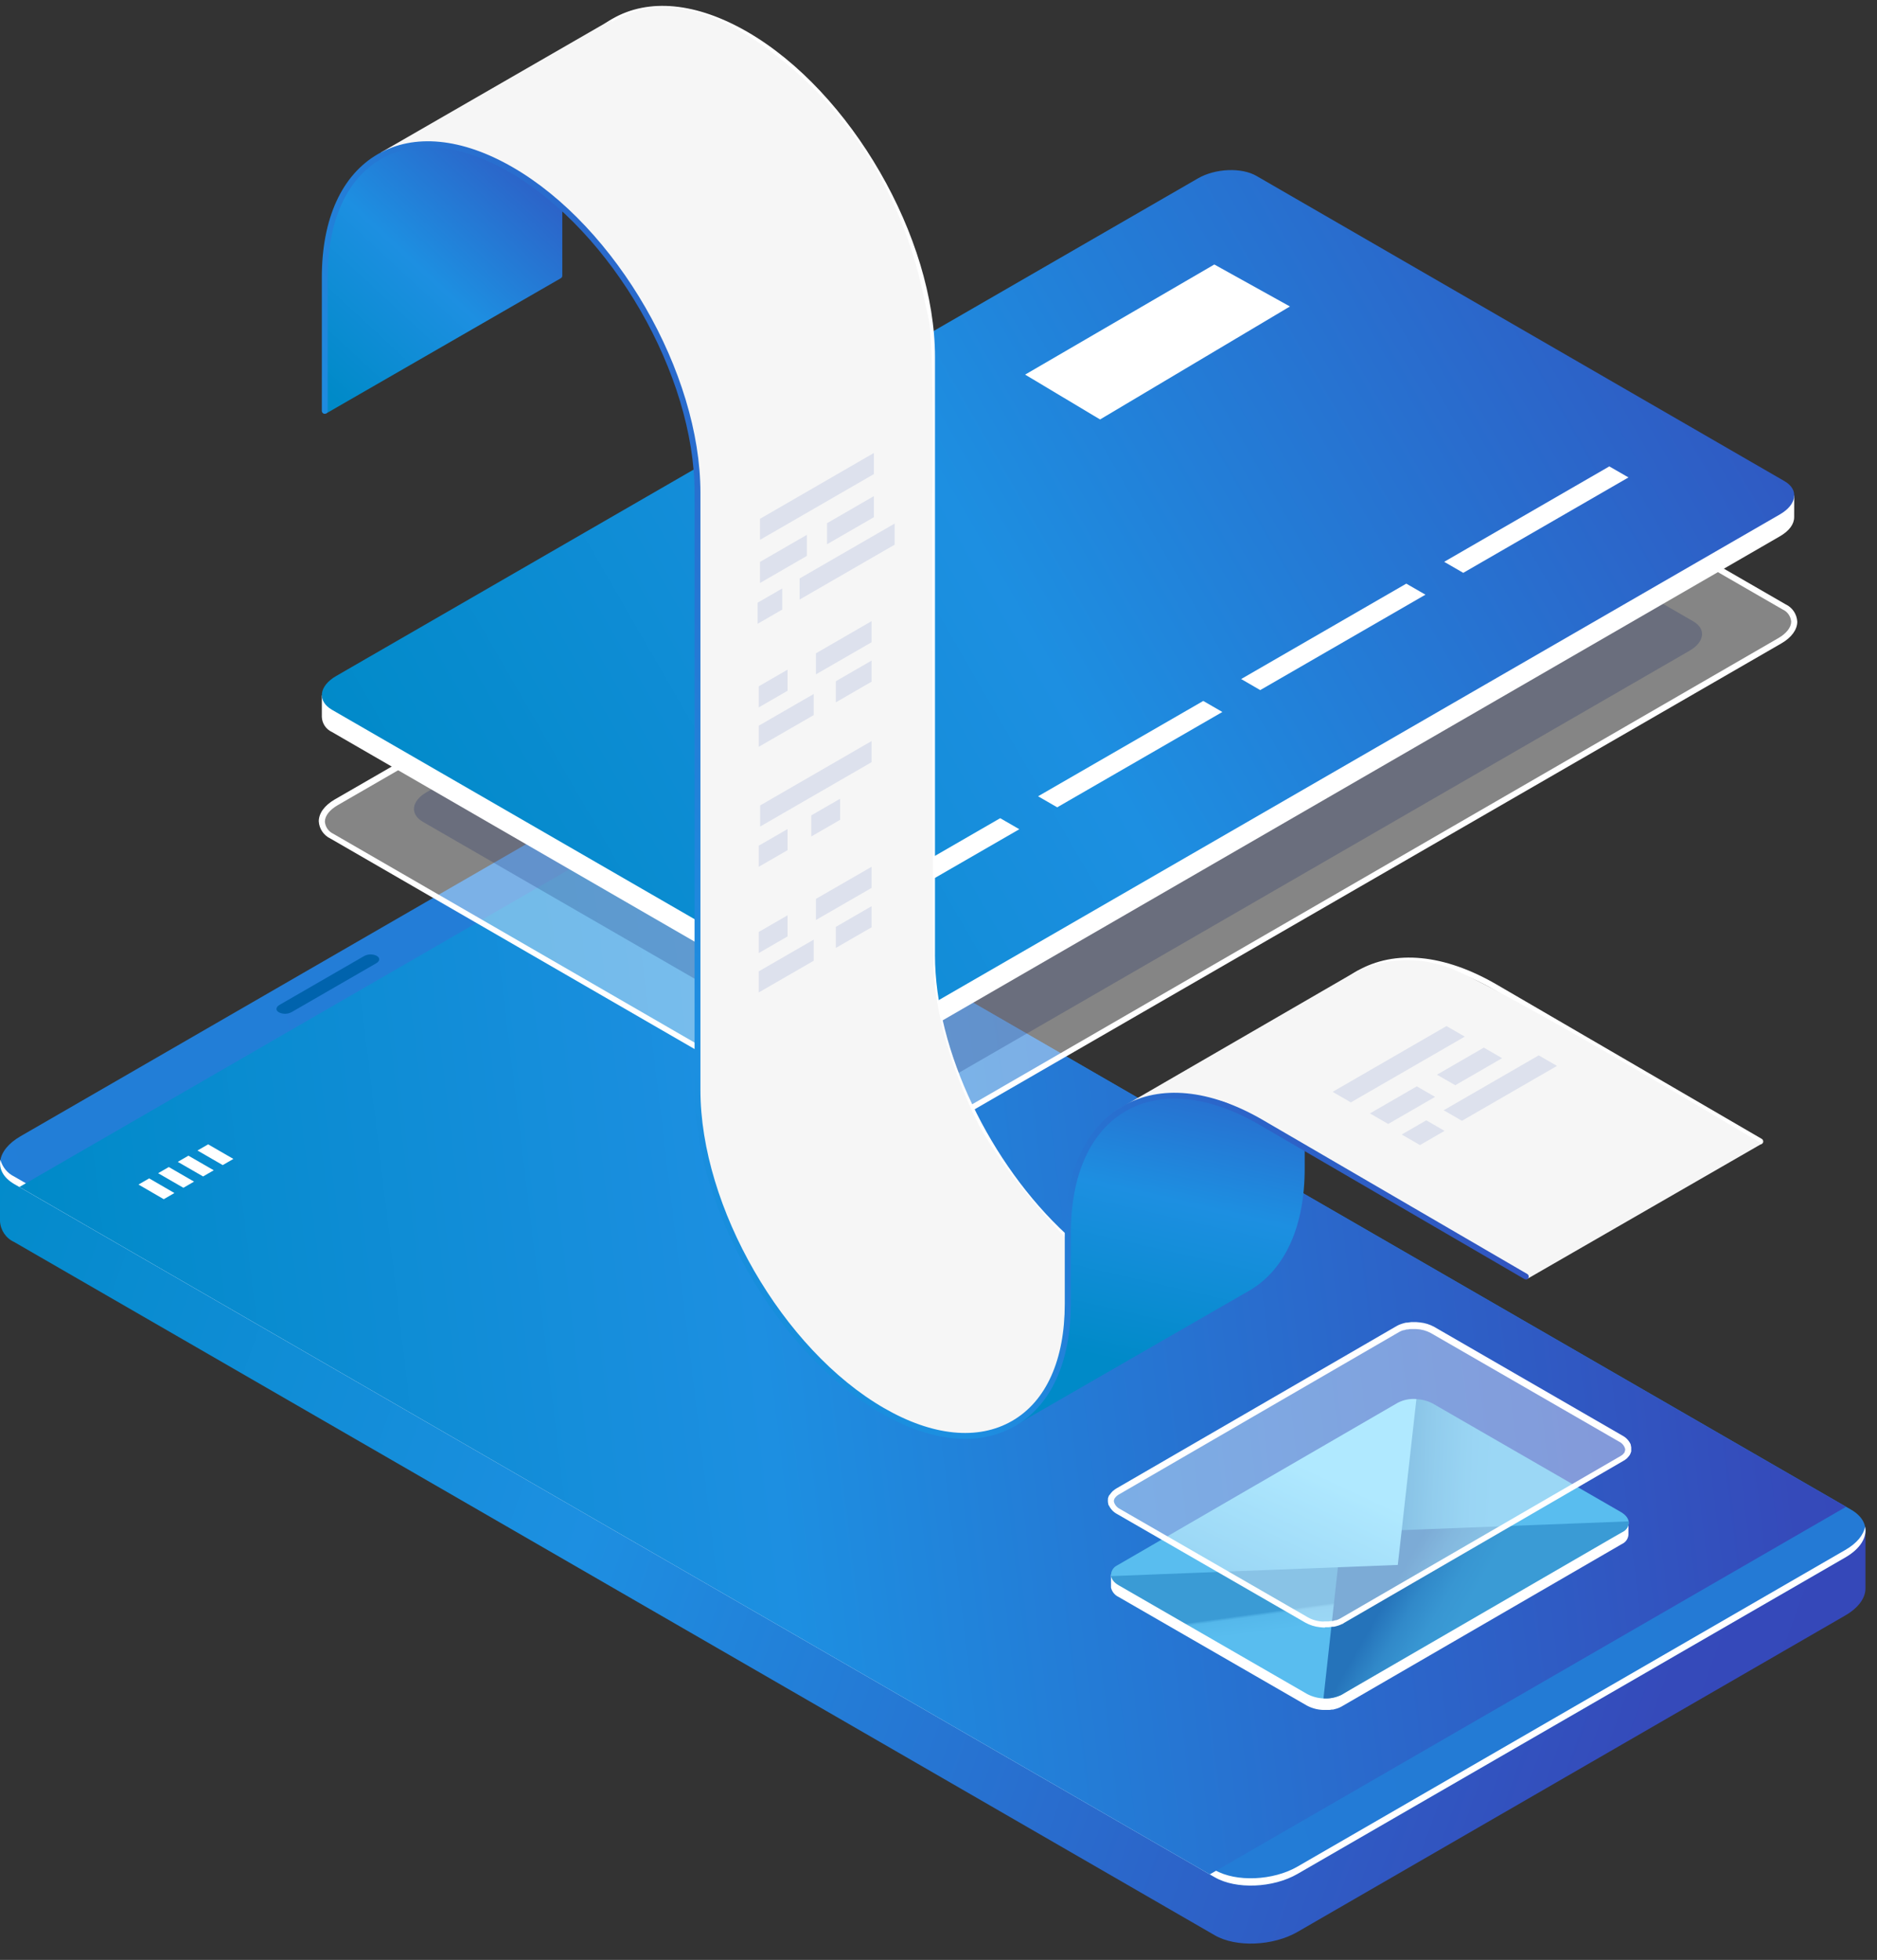
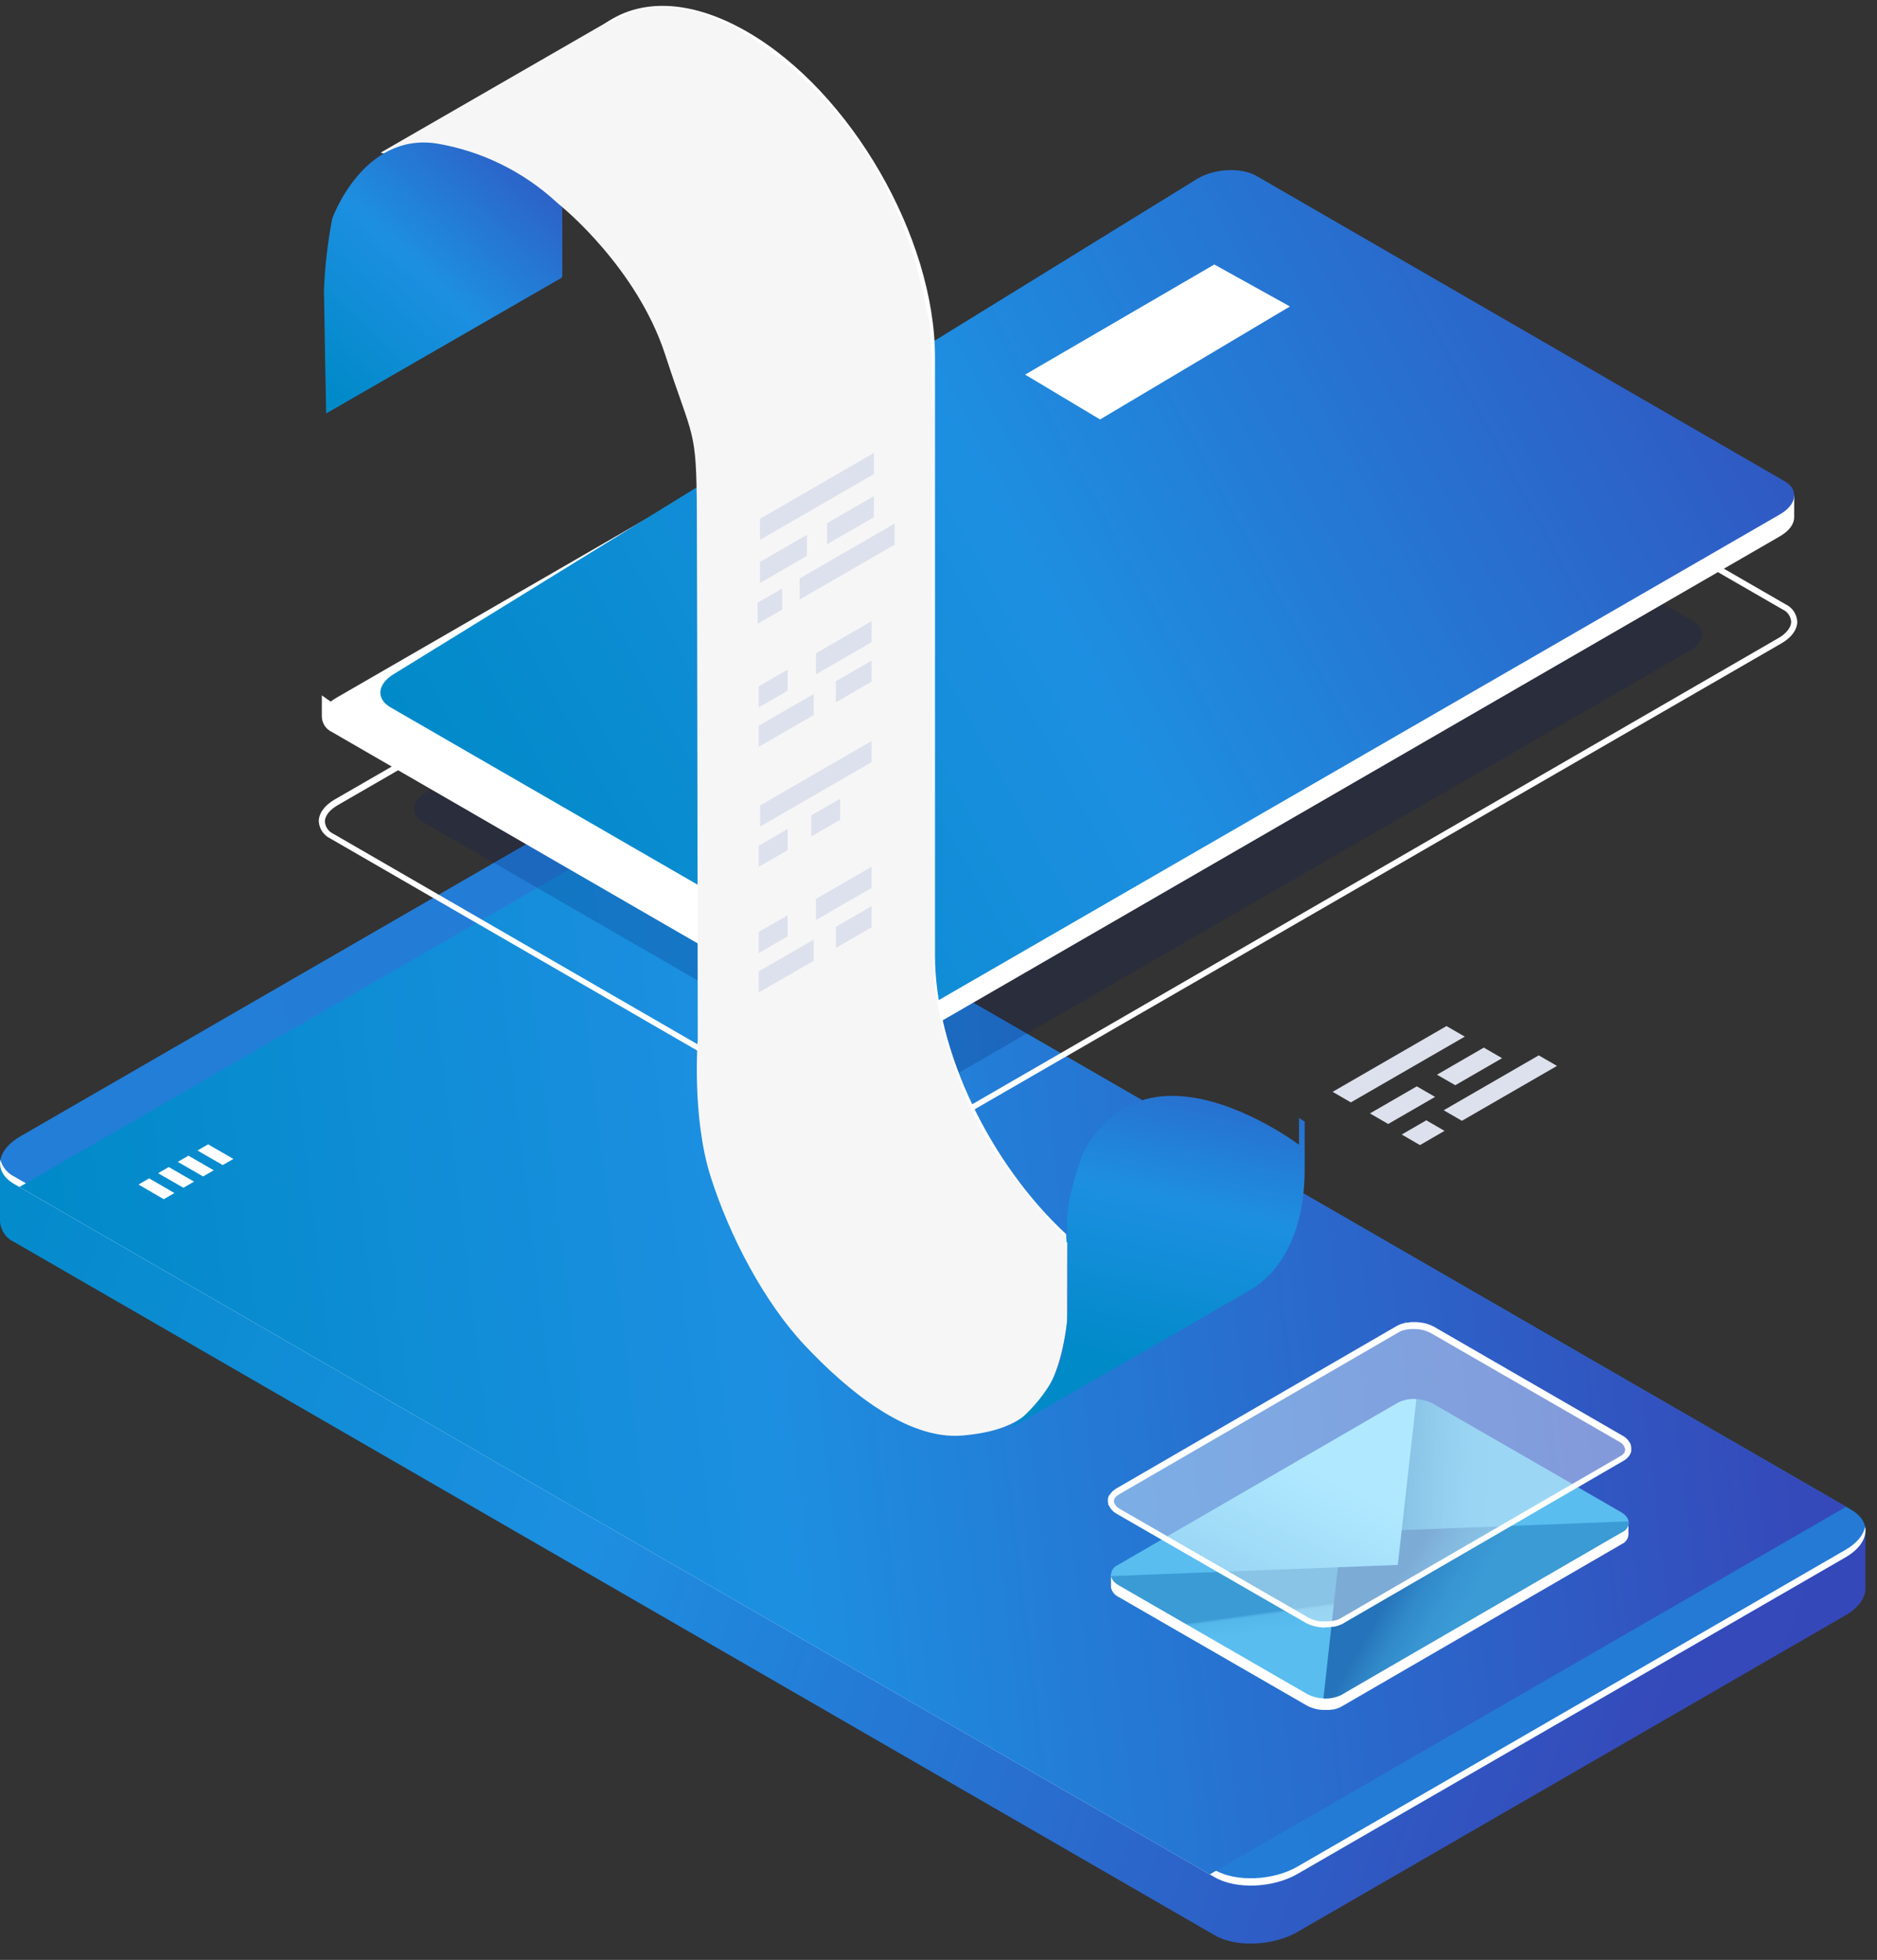
<svg xmlns="http://www.w3.org/2000/svg" width="91" height="95" viewBox="0 0 91 95">
  <rect x="0" y="0" width="91" height="95" fill="#333333" stroke="none" />
  <defs>
    <linearGradient id="prefix__a" x1="101.344%" x2="-6.994%" y1="66.598%" y2="44.072%">
      <stop offset="0%" stop-color="#3547B9" />
      <stop offset="9.252%" stop-color="#354ABA" />
      <stop offset="62.513%" stop-color="#1D8FE1" />
      <stop offset="100%" stop-color="#008AC8" />
    </linearGradient>
    <linearGradient id="prefix__b" x1="-9.693%" x2="116.104%" y1="64.488%" y2="45.809%">
      <stop offset="0%" stop-color="#227FD8" />
      <stop offset="100%" stop-color="#2479D4" />
    </linearGradient>
    <linearGradient id="prefix__c" x1="106.354%" x2="2.142%" y1="54.832%" y2="62.074%">
      <stop offset="0%" stop-color="#3547B9" />
      <stop offset="9.252%" stop-color="#354ABA" />
      <stop offset="62.513%" stop-color="#1D8FE1" />
      <stop offset="100%" stop-color="#008AC8" />
    </linearGradient>
    <linearGradient id="prefix__d" x1="125.048%" x2="0%" y1="25.603%" y2="66.666%">
      <stop offset="0%" stop-color="#3547B9" />
      <stop offset="9.252%" stop-color="#354ABA" />
      <stop offset="62.513%" stop-color="#1D8FE1" />
      <stop offset="100%" stop-color="#008AC8" />
    </linearGradient>
    <linearGradient id="prefix__e" x1="76.98%" x2="50%" y1="-50.792%" y2="82.857%">
      <stop offset="0%" stop-color="#3547B9" />
      <stop offset="9.252%" stop-color="#354ABA" />
      <stop offset="62.513%" stop-color="#1D8FE1" />
      <stop offset="100%" stop-color="#008AC8" />
    </linearGradient>
    <linearGradient id="prefix__f" x1="108.094%" x2="11.296%" y1="-23.194%" y2="100%">
      <stop offset="0%" stop-color="#3547B9" />
      <stop offset="9.252%" stop-color="#354ABA" />
      <stop offset="62.513%" stop-color="#1D8FE1" />
      <stop offset="100%" stop-color="#008AC8" />
    </linearGradient>
    <linearGradient id="prefix__g" x1="88.651%" x2="6.724%" y1="41.035%" y2="100%">
      <stop offset="0%" stop-color="#3547B9" />
      <stop offset="9.252%" stop-color="#354ABA" />
      <stop offset="62.513%" stop-color="#1D8FE1" />
      <stop offset="100%" stop-color="#008AC8" />
    </linearGradient>
    <linearGradient id="prefix__h" x1="52.128%" x2="50.096%" y1="66.24%" y2="57.627%">
      <stop offset="0%" stop-color="#59BDEF" />
      <stop offset="85%" stop-color="#55B8EB" />
      <stop offset="93%" stop-color="#49ABE1" />
      <stop offset="100%" stop-color="#3A9BD5" />
    </linearGradient>
    <linearGradient id="prefix__i" x1="148.265%" x2="39.483%" y1="46.574%" y2="43.749%">
      <stop offset="77%" stop-color="#59BDEF" />
      <stop offset="85%" stop-color="#55B8EB" />
      <stop offset="93%" stop-color="#49ABE1" />
      <stop offset="100%" stop-color="#3A9BD5" />
    </linearGradient>
    <linearGradient id="prefix__j" x1="126.192%" x2="17.813%" y1="88.252%" y2="52.025%">
      <stop offset="77%" stop-color="#3A9BD5" />
      <stop offset="84%" stop-color="#3896D2" />
      <stop offset="92%" stop-color="#3189C9" />
      <stop offset="100%" stop-color="#2573BA" />
    </linearGradient>
    <linearGradient id="prefix__k" x1="73.697%" x2="35.993%" y1="46.993%" y2="93.552%">
      <stop offset="0%" stop-color="#7BDAFF" />
      <stop offset="100%" stop-color="#59BDEF" />
    </linearGradient>
  </defs>
  <g fill="none" fill-rule="evenodd">
    <path fill="url(#prefix__a)" fill-rule="nonzero" d="M90.44 74.185l-5.47-.953-53.428-30.844c-1.026-.592-2.82-.52-4.006.165L2.786 56.85 0 56.364v2.83c.024.44.291.83.692 1.011l58.206 33.603c1.026.592 2.821.52 4.007-.165l26.554-15.337c.66-.381.99-.869.982-1.33v-2.791z" />
    <path fill="url(#prefix__b)" fill-rule="nonzero" d="M89.46 75.494L62.904 90.831c-1.183.686-2.98.76-4.007.166L.695 57.393c-1.03-.591-.887-1.629.296-2.315l26.554-15.336c1.183-.683 2.98-.76 4.006-.166L89.75 73.179c1.023.595.896 1.626-.29 2.315z" />
    <path fill="#FFF" fill-rule="nonzero" d="M89.46 75.13L62.904 90.477c-1.183.683-2.98.76-4.007.166L.695 57.032c-.333-.161-.58-.46-.674-.818-.083.437.136.869.674 1.182l58.203 33.6c1.026.592 2.821.521 4.007-.165l26.554-15.337c.74-.425 1.067-.987.964-1.496-.074.402-.396.807-.964 1.133z" />
    <path fill="url(#prefix__c)" fill-rule="nonzero" d="M89.5 73.037L58.65 90.855 0.94 57.535 31.791 39.718z" />
-     <path fill="#0063AD" fill-rule="nonzero" d="M18.237 46.693l-4.098 2.365c-.183.099-.401.108-.591.024l-.042-.024c-.153-.089-.133-.245.045-.349l4.098-2.365c.182-.1.401-.109.591-.024l.042.024c.153.092.136.248-.045.349z" />
-     <path fill="#FFF" fill-rule="nonzero" d="M86.292 31.046L44.511 55.182c-.84.482-2.108.535-2.836.115L16.094 40.513c-.725-.42-.636-1.153.204-1.635l41.781-24.094c.84-.485 2.108-.538 2.836-.119L86.496 29.45c.728.39.636 1.124-.204 1.597z" opacity=".4" />
    <path fill="#041860" fill-rule="nonzero" d="M81.902 31.548L45.359 52.651c-.733.425-1.845.47-2.48.103l-22.38-12.92c-.636-.367-.556-1.01.177-1.432l36.555-21.105c.733-.423 1.845-.47 2.48-.104l22.38 12.924c.636.367.556 1.006-.19 1.431z" opacity=".2" />
    <path fill="#FFF" fill-rule="nonzero" d="M42.908 55.726c-.454.014-.903-.088-1.307-.296L16.02 40.646c-.328-.154-.545-.475-.565-.836 0-.39.28-.772.769-1.056l41.781-24.112c.887-.509 2.218-.562 2.984-.119l25.581 14.77c.329.154.545.477.565.84 0 .386-.28.77-.769 1.052L44.585 55.309c-.515.278-1.092.422-1.677.417zm16.777-41.211c-.535-.005-1.062.127-1.532.381L16.371 39.029c-.393.228-.62.517-.62.798.02.259.18.485.416.592L41.75 55.202c.686.397 1.892.343 2.688-.118L86.218 30.93c.394-.227.621-.52.621-.798-.019-.259-.18-.486-.416-.591L60.84 14.784c-.356-.188-.754-.281-1.156-.27z" />
    <path fill="#FFF" fill-rule="nonzero" d="M86.987 24.009l-.464.366-.027-.017L60.91 9.588c-.728-.42-1.996-.366-2.836.119L16.298 33.828c-.092.054-.18.114-.264.18l-.431-.301v1.047c.014.315.203.596.49.727l25.582 14.784c.728.42 1.996.366 2.836-.119l41.781-24.15c.459-.266.692-.592.692-.929l.003-1.058z" />
-     <path fill="url(#prefix__d)" fill-rule="nonzero" d="M86.292 24.934L44.511 49.055c-.84.485-2.108.538-2.836.119l-25.581-14.77c-.725-.42-.636-1.153.204-1.637L58.079 8.646c.84-.485 2.108-.539 2.836-.119l25.581 14.784c.728.405.636 1.138-.204 1.623z" />
-     <path fill="#FFF" fill-rule="nonzero" d="M49.419 40.194L41.409 44.815 40.484 44.283 48.491 39.659zM59.262 34.511L51.255 39.132 50.327 38.597 58.336 33.976zM69.108 28.825L61.098 33.45 60.173 32.914 68.179 28.29zM78.951 23.142L70.941 27.767 70.016 27.232 78.022 22.607zM85.411 55.202L72.558 47.72c-2.545-1.479-4.946-1.703-6.762-.657-1.815 1.047-2.812 3.253-2.812 6.183v.943l.296.18v-1.123c0-2.836.95-4.944 2.661-5.937 1.712-.994 4.024-.763 6.478.656l12.853 7.484c.069.038.156.014.195-.054.038-.068.013-.154-.056-.192z" />
+     <path fill="url(#prefix__d)" fill-rule="nonzero" d="M86.292 24.934L44.511 49.055l-25.581-14.77c-.725-.42-.636-1.153.204-1.637L58.079 8.646c.84-.485 2.108-.539 2.836-.119l25.581 14.784c.728.405.636 1.138-.204 1.623z" />
    <path fill="#FFF" fill-rule="nonzero" d="M45.33 46.288V17.312c0-5.798-4.084-12.874-9.104-15.772-2.46-1.419-4.778-1.643-6.531-.632-1.754 1.01-2.718 3.13-2.718 5.972V8.9l.296.28V6.893c0-2.735.914-4.77 2.575-5.727 1.662-.958 3.859-.733 6.224.633 4.94 2.853 8.962 9.819 8.962 15.526V46.3c0 4.804 2.83 10.493 6.665 13.914v-.381c-3.673-3.395-6.37-8.891-6.37-13.545z" />
    <path fill="#F6F6F6" fill-rule="nonzero" d="M51.743 60.08s-3.273-3.331-4.545-6.078c-1.271-2.747-1.936-5.29-1.957-7.558-.02-2.267-.044-21.764-.044-21.764s.139-8.08-.201-9.358c-.34-1.277-1.148-8.084-7.815-12.974-6.667-4.89-10 .384-9.958 3.143.041 2.758 0 4.518 0 4.518s3.651 2.956 5.026 7.181c1.375 4.226 1.514 3.49 1.535 7.688.02 4.199.044 25.51.044 25.51s-.296 3.744.624 6.642c.92 2.897 2.605 6.108 4.592 8.21 1.987 2.103 4.92 4.586 7.634 4.34 2.714-.244 4.533-1.244 5.056-5.534l.009-3.965z" />
    <path fill="#F6F6F6" fill-rule="nonzero" d="M29.695 0.92L18.456 7.398 27.22 10.009z" />
    <path fill="url(#prefix__e)" fill-rule="nonzero" d="M62.979 54.188v1.298c-.624-.452-3.563-2.46-6.357-2.365-3.146.112-4.202 2.989-4.202 2.989s-.745 2.15-.689 3.158c0 .174.018.378.027.591l-.054-.047v.381l.063.056c.026.97.035 2.035.035 2.035.014 1.064-.068 2.128-.245 3.178-.488 2.268-2.41 3.548-2.558 3.758l11.531-6.64.033-.015.044-.03.06-.035c1.667-1.03 2.587-3.102 2.587-5.86v-2.274l-.275-.178z" />
-     <path fill="#F6F6F6" fill-rule="nonzero" d="M53.999 53.892l11.797-6.83c1.4-.633 2.992-.692 4.435-.165 2.434.887 15.186 8.539 15.186 8.539L74.025 62s-13.237-8.202-14.784-8.613c-3.181-.846-5.242.505-5.242.505z" />
    <path fill="url(#prefix__f)" fill-rule="nonzero" d="M26.977 9.796c-1.618-1.488-3.633-2.474-5.8-2.839-3.587-.55-5.072 3.646-5.072 3.646-.22 1.144-.353 2.304-.399 3.468.015 1.29.107 5.97.107 5.97l11.368-6.55c.049-.023.08-.072.08-.127v-3.311c-.094-.107-.19-.163-.284-.257z" />
-     <path fill="url(#prefix__g)" fill-rule="nonzero" d="M46.79 69.744c-1.253 0-2.64-.42-4.077-1.248-4.985-2.877-9.039-9.902-9.039-15.67v-28.95c0-5.707-4.02-12.673-8.965-15.526-2.365-1.37-4.585-1.594-6.247-.633-1.662.961-2.575 2.992-2.575 5.724v6.476c0 .037-.014.074-.041.1-.027.028-.063.042-.101.042-.038 0-.074-.015-.1-.042-.027-.027-.042-.063-.042-.1V13.44c0-2.838.967-4.958 2.717-5.97 1.75-1.01 4.071-.786 6.531.633 5.027 2.898 9.107 9.973 9.107 15.772v28.96c0 5.669 3.992 12.582 8.897 15.414 2.35 1.358 4.553 1.58 6.21.627 1.655-.952 2.557-2.957 2.557-5.683v-3.397c0-2.939 1-5.136 2.812-6.182 1.812-1.047 4.213-.817 6.762.656l12.85 7.483c.067.04.09.125.053.193-.02.032-.05.056-.087.065-.037.01-.076.004-.108-.015l-12.85-7.48c-2.454-1.42-4.758-1.653-6.479-.657-1.72.996-2.66 3.102-2.66 5.937v3.397c0 2.821-.959 4.926-2.7 5.929-.738.42-1.575.634-2.425.621z" />
    <path fill="#DDE1ED" fill-rule="nonzero" d="M36.732 30.236L36.732 29.213 37.923 28.524 37.923 29.547zM40.096 26.38L40.096 25.36 42.367 24.047 42.367 25.07zM36.847 26.167L36.847 25.147 42.367 21.957 42.367 22.98zM38.766 29.062L38.766 28.039 43.375 25.378 43.375 26.401zM36.847 28.258L36.847 27.235 39.118 25.925 39.118 26.945zM38.183 40.185L38.183 41.208 36.785 42.015 36.785 40.992zM40.729 38.716L40.729 39.739 39.331 40.546 39.331 39.523zM42.255 35.921L42.255 36.944 36.853 40.064 36.853 39.041zM39.558 32.687L39.558 31.667 42.255 30.108 42.255 31.131zM36.785 34.289L36.785 33.266 38.183 32.459 38.183 33.482zM36.785 36.199L36.785 35.176 39.449 33.639 39.449 34.662zM40.522 34.044L40.522 33.021 42.255 32.019 42.255 33.042zM39.558 44.594L39.558 43.57 42.255 42.015 42.255 43.038zM36.785 46.196L36.785 45.173 38.183 44.366 38.183 45.389zM36.785 48.106L36.785 47.083 39.449 45.546 39.449 46.569zM40.522 45.948L40.522 44.928 42.255 43.925 42.255 44.948zM68.842 55.504L67.958 54.992 69.149 54.303 70.033 54.815zM70.554 52.603L69.667 52.092 71.937 50.779 72.824 51.291zM65.492 53.434L64.608 52.923 70.128 49.735 71.015 50.247zM70.876 54.327L69.992 53.816 74.601 51.155 75.486 51.666zM67.301 54.481L66.417 53.969 68.688 52.657 69.575 53.168z" />
    <path fill="#FFF" fill-rule="nonzero" d="M8.456 57.828L7.939 58.127 6.715 57.417 7.232 57.118zM9.408 57.275L8.891 57.574 7.667 56.867 8.184 56.568zM10.363 56.725L9.846 57.024 8.619 56.317 9.136 56.018zM11.315 56.175L10.798 56.474 9.574 55.767 10.091 55.468zM78.581 73.85l-9.118-5.254c-.24-.13-.506-.202-.778-.213h-.266c-.054.004-.107.011-.16.021h-.07c-.053.01-.105.023-.154.042-.02.004-.04.01-.06.017-.066.022-.13.05-.192.086l-6.8 3.941-6.487 3.764-.633.062V76.958c.05.198.185.363.37.45l9.124 5.262c.241.129.508.202.78.213h.264c.056 0 .11 0 .162-.017h.068l.154-.042.062-.018c.066-.023.129-.051.19-.085l13.6-7.883c.183-.082.304-.259.314-.458v-.55l-.37.02z" />
    <path fill="url(#prefix__h)" fill-rule="nonzero" d="M54.18 75.876l6.8-3.942 10.573 6.097-6.505 4.113c-.533.256-1.157.243-1.68-.035l-9.124-5.263c-.482-.266-.511-.713-.065-.97z" />
    <path fill="url(#prefix__i)" fill-rule="nonzero" d="M67.783 68.005l-6.8 3.941 10.505 6.059 7.161-3.744c.447-.257.417-.691-.065-.97L69.46 68.03c-.524-.274-1.146-.283-1.677-.024z" />
    <path fill="url(#prefix__j)" fill-rule="nonzero" d="M78.963 73.741c.021.223-.105.434-.31.52L65.05 82.144c-.273.14-.58.203-.887.18l.887-8.042 13.912-.54z" />
    <path fill="url(#prefix__k)" fill-rule="nonzero" d="M53.872 76.396c-.024-.219.095-.429.295-.52l13.601-7.883c.278-.143.59-.205.902-.18l-.902 8.042-13.896.541z" />
    <path fill="#FFF" fill-rule="nonzero" d="M64.241 78.889h-.08l-.165-.015c-.25-.025-.491-.1-.71-.222l-9.124-5.263c-.18-.093-.322-.244-.406-.429h-.014l-.027-.141v-.027c-.006-.035-.006-.071 0-.107v-.056c.012-.043.028-.086.047-.127.012-.024.03-.045.05-.062.026-.041.056-.08.09-.115.011-.015.024-.029.038-.042.054-.048.112-.091.174-.13l13.601-7.88c.068-.04.14-.072.216-.097l.047-.015c.061-.02.124-.037.187-.05h.053l.198-.027h.254l.163.015c.25.024.49.1.71.222l9.106 5.26c.178.091.32.239.405.42l.03.154v.014c.003.039.003.077 0 .116.002.02.002.041 0 .062-.01.042-.026.084-.044.124l-.024.05c-.027.041-.058.08-.092.115l-.038.045c-.054.049-.114.091-.178.127l-13.568 7.87-.03.03h-.023c-.058.03-.117.056-.178.077l-.047.015c-.062.02-.125.037-.19.05h-.047c-.085 0-.141.021-.2.024h-.184v.015zm-.032-.296h.192l.15-.02h.066c.046-.01.091-.023.136-.04h.035c.061-.02.12-.045.177-.076l13.601-7.88c.045-.025.087-.056.125-.091l.02-.027c.02-.02.039-.041.054-.065v-.03c.011-.018.02-.038.023-.059.004-.026.004-.053 0-.08-.043-.153-.15-.28-.295-.348l-9.125-5.263c-.22-.118-.463-.184-.713-.193h-.245c-.05 0-.098 0-.148.018h-.065c-.047.01-.093.023-.139.039h-.03c-.065.021-.128.049-.189.082l-13.6 7.883c-.045.026-.085.056-.122.092l-.023.026c-.02.02-.039.042-.054.065-.014.029-.026.058-.035.09v.079c.044.153.152.28.295.349l9.125 5.26c.22.12.465.187.716.195l.068-.006z" />
    <path fill="#FFF" fill-rule="nonzero" d="M78.833 70.533c.026-.027.05-.057.07-.089.008-.013.014-.027.018-.041.016-.029.028-.06.036-.092v-.044c.003-.032.003-.063 0-.095v-.015c-.052-.197-.188-.362-.373-.449l-9.121-5.251c-.24-.13-.506-.203-.778-.213h-.266l-.16.02h-.07c-.053.01-.105.024-.154.042-.02.004-.04.01-.06.018-.066.023-.13.052-.192.086l-4.532 2.628-2.268 1.313-6.8 3.941c-.054.031-.104.068-.149.11l-.03.035c-.027.027-.052.057-.073.089l-.018.041c-.015.03-.027.06-.035.092-.002.014-.002.028 0 .041-.005.033-.005.065 0 .098.05.197.185.362.37.45l9.124 5.262c.24.129.508.202.78.213h.263l.16-.02h.071l.154-.042.062-.018c.065-.023.129-.052.19-.085l13.597-7.892c.055-.03.105-.067.151-.11l.033-.023z" opacity=".4" />
    <path fill="#FFF" d="M49.7 18.158L58.872 12.82 62.538 14.855 53.333 20.332z" />
  </g>
</svg>